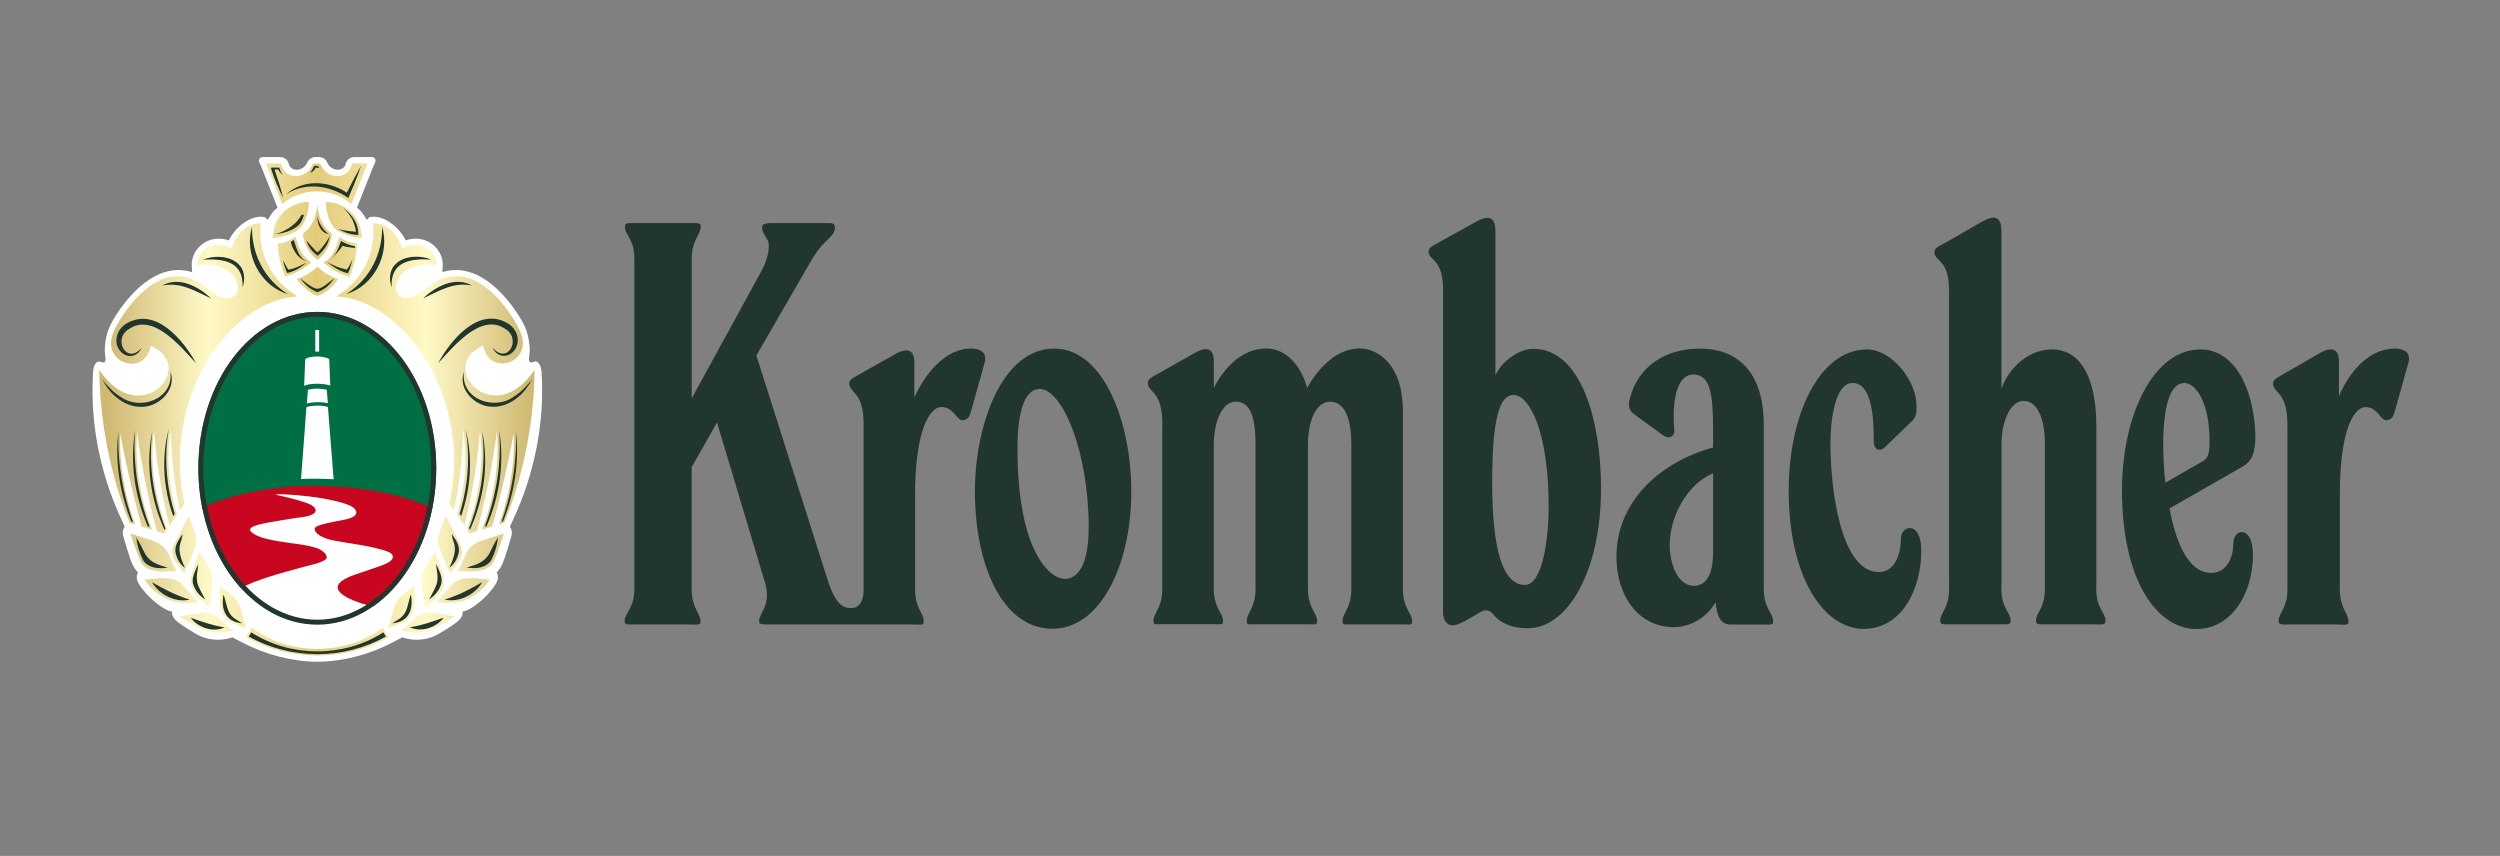
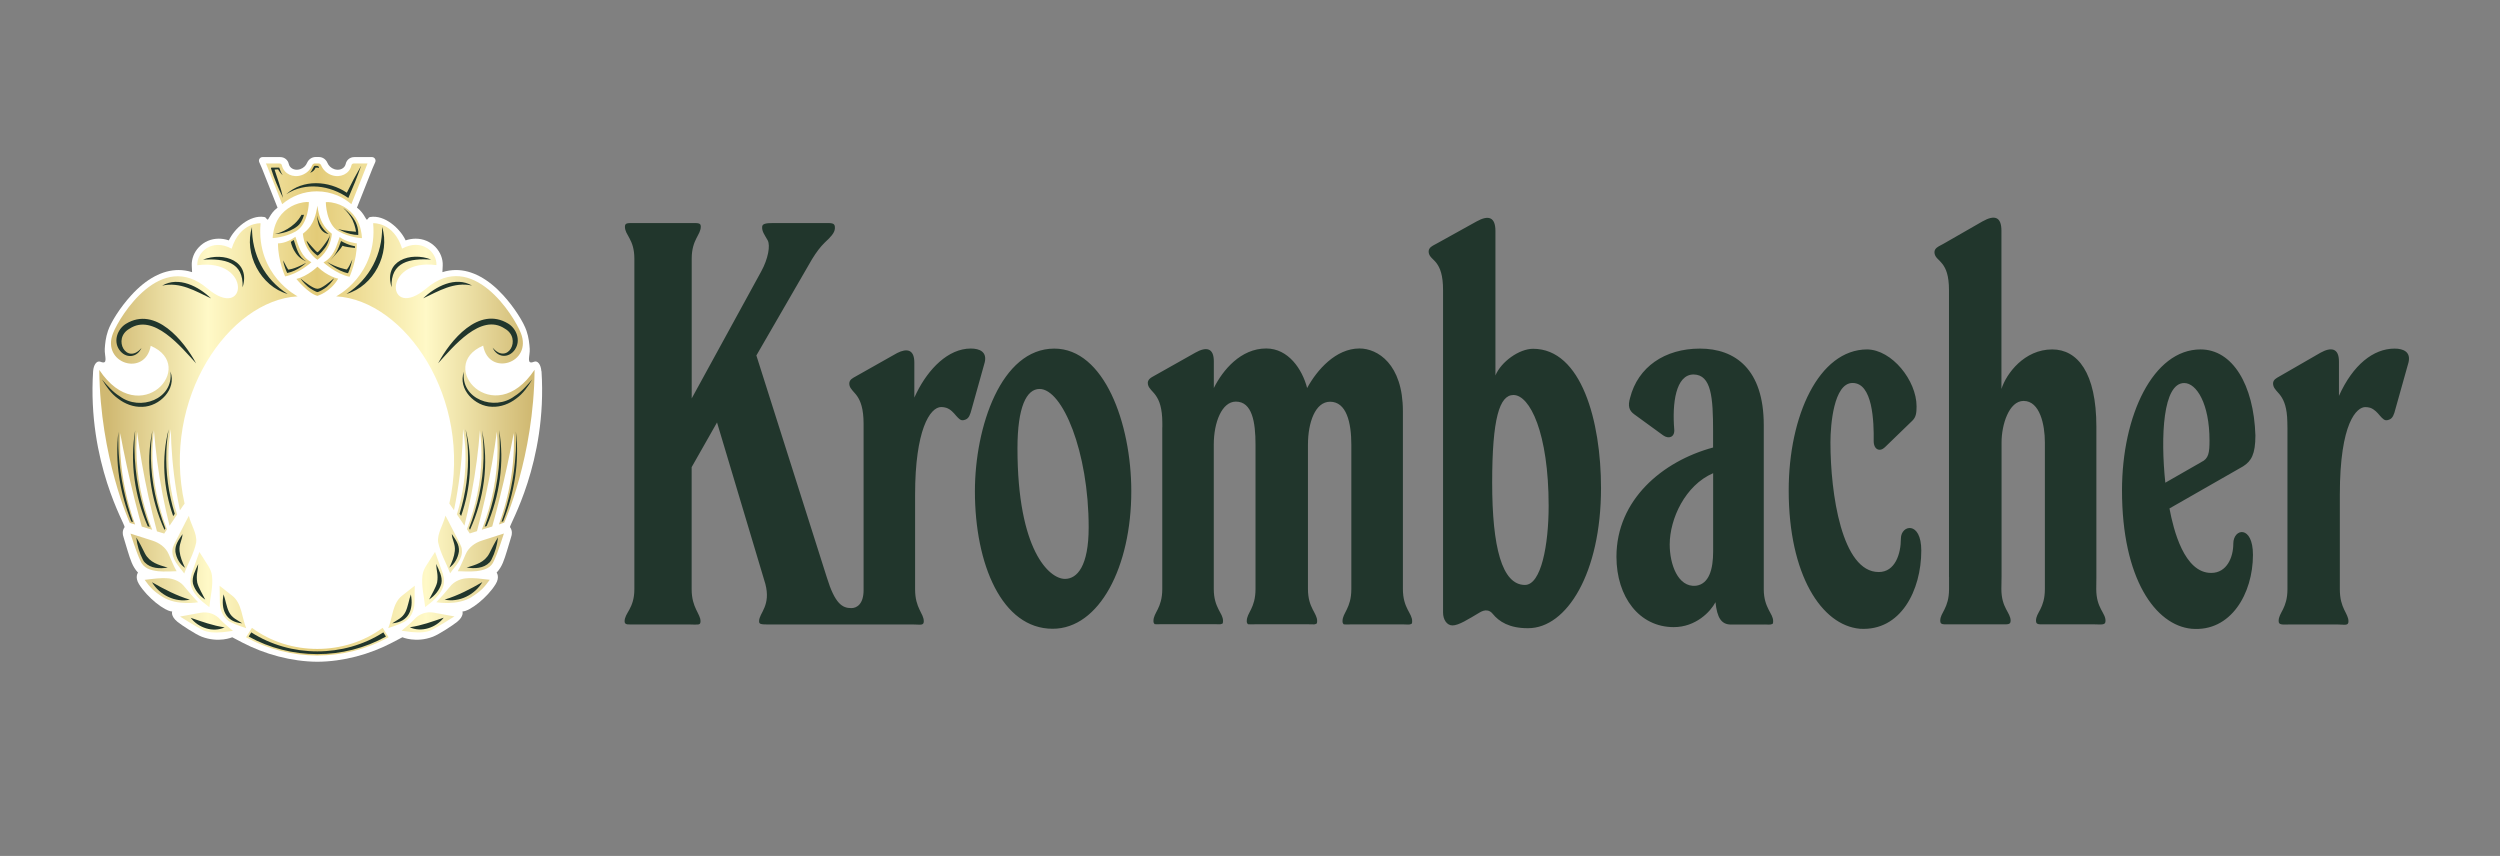
<svg xmlns="http://www.w3.org/2000/svg" id="Ebene_1" data-name="Ebene 1" viewBox="0 0 397.09 135.95">
  <rect x="0" y="0" width="397.09" height="135.95" fill="#808080" stroke="none" />
  <defs>
    <clipPath id="clippath">
-       <ellipse id="Schnittmaske_Oval_innen" data-name="Schnittmaske Oval innen" cx="50.4" cy="74.38" rx="18.89" ry="24.84" fill="none" />
-     </clipPath>
+       </clipPath>
    <linearGradient id="Wappen" x1="15.76" y1="65.03" x2="84.98" y2="65.03" gradientUnits="userSpaceOnUse">
      <stop offset=".02" stop-color="#d0b972" />
      <stop offset=".25" stop-color="#fff9c7" />
      <stop offset=".5" stop-color="#e3cb78" />
      <stop offset=".75" stop-color="#fff9c7" />
      <stop offset=".99" stop-color="#d0b972" />
    </linearGradient>
  </defs>
  <g id="Verlauf">
    <g>
      <path id="Krombacher" d="M154.85,78.03c0,11.6,4.29,21.84,12.35,21.84,7.41,0,12.49-9.83,12.49-21.84,0-10.78-4.3-22.66-12.23-22.66-8.44,0-12.61,12.42-12.61,22.66h0ZM172.92,83.76c0,6.15-1.82,8.19-3.77,8.19-2.47,0-7.54-4.5-7.54-20.75,0-6.55,1.43-9.42,3.51-9.42,3.64,0,7.8,9.97,7.8,21.98h0ZM349.66,73.39l-5.73,3.28c-.77-7.37-.38-15.83,3-15.83,1.95,0,4.02,3.27,4.02,9.14,0,1.91-.13,2.87-1.3,3.41h0ZM351.21,91c-4.28,0-5.98-6.83-6.62-10.24l11.7-6.69c1.3-.83,1.95-1.92,1.95-4.92-.26-8.05-3.64-13.65-8.71-13.65-7.54,0-12.48,10.51-12.48,22.39,0,14.06,5.33,21.43,11.05,21.98,6.24.54,9.75-5.6,9.75-11.74,0-4.78-3.12-4.23-3.12-1.78,0,2.19-1.04,4.65-3.51,4.65h0ZM184.62,67.9v-.67c0-2.43-.49-3.64-1.04-4.41-.13-.19-.26-.35-.4-.5l-.37-.41c-.22-.25-.39-.49-.47-.81-.09-.4-.01-.84.66-1.22l6.89-3.88c1.69-.95,2.91-.77,2.91,1.4v4.23c1.43-2.87,4.29-6.28,8.32-6.28,3.51,0,5.72,3.28,6.5,6.28,1.56-2.87,4.55-6.28,8.32-6.28,2.86,0,6.89,2.46,6.89,9.97v28.24c0,1.53.37,2.49.74,3.23.18.36.37.67.51.98.13.3.22.57.22.89,0,.21-.02.33-.06.4-.28.15-.42.15-.63.14-.18,0-.4-.02-.66-.02h-8.41c-.28,0-.52,0-.7.01-.19,0-.31,0-.4-.02-.18-.17-.2-.31-.2-.52,0-.32.08-.61.21-.9.13-.3.31-.61.48-.97.35-.73.71-1.67.71-3.23v-22.91c0-3.55-.78-6.83-3.38-6.83-2.34,0-3.51,3.27-3.51,6.83v22.91c0,1.53.37,2.49.74,3.22.18.36.37.67.5.98.14.3.22.57.22.89,0,.21-.03.33-.07.4-.28.15-.43.15-.63.13-.18,0-.39-.01-.65-.01h-8.53c-.29,0-.52,0-.7.01-.18,0-.31,0-.4-.02-.19-.17-.2-.31-.2-.52,0-.32.09-.61.21-.9.13-.3.31-.61.48-.97.35-.73.7-1.67.7-3.23v-22.91c0-3.55-.52-6.83-3.12-6.83-2.21,0-3.51,3.27-3.51,6.83v22.92c0,1.53.37,2.48.74,3.22.19.36.37.67.51.97.13.3.22.57.22.89,0,.21-.03.33-.06.41-.29.14-.43.14-.63.13-.18,0-.39-.02-.65-.02h-8.41c-.28,0-.51.01-.7.02-.19,0-.31,0-.4-.02-.18-.17-.2-.31-.2-.52,0-.32.08-.61.21-.9.13-.3.3-.61.48-.96.35-.73.71-1.66.71-3.22v-25.68h0ZM228.34,38.61l6.18-3.43c1.95-1.09,3.01-.67,3.01,1.52v22.93c.91-2.18,3.77-4.23,5.98-4.23,7.67,0,10.79,11.47,10.79,22.12,0,13.52-5.46,22.26-11.57,22.26h-.1c-2.87,0-4.54-1.04-5.54-2.29-.5-.62-1.2-.71-2.02-.23-.95.56-1.79,1.08-2.52,1.46-.73.38-1.35.62-1.85.62-.9,0-1.49-.95-1.49-2.04v-51.18c.01-2.43-.49-3.59-1.03-4.31-.13-.18-.27-.33-.4-.46l-.37-.37c-.22-.23-.39-.45-.46-.77-.12-.56.15-.91.65-1.2l.74-.4h0ZM240.39,62.74c2.6,0,5.59,6.01,5.59,17.61,0,6.14-1.17,12.56-3.77,12.56-3.64,0-5.2-6.01-5.2-16.24s1.17-13.93,3.38-13.93h0ZM280.28,99.19c.26,0,.48.01.67.02.2,0,.34,0,.62-.13.04-.08.07-.2.07-.41,0-.31-.08-.59-.22-.89-.14-.3-.32-.61-.51-.97-.37-.74-.76-1.69-.76-3.23v-26.06c0-8.88-4.55-12.15-10.14-12.15s-9.85,2.93-11.09,7.81c-.38,1.3-.18,2.02.66,2.63l4.59,3.34c.87.63,1.87.3,1.76-.95-.34-4.09.22-8.72,3.08-8.72,2.83.04,3.09,3.71,3.09,9.01v2.59c-8.07,2.18-15.35,8.33-15.35,17.34,0,6.41,3.64,11.19,9.1,11.19,3.51,0,5.85-2.46,6.63-3.96.26,2.46.92,3.55,2.47,3.55h5.32ZM269.37,93.04c-2.86.27-4.16-3.42-4.16-6.55,0-4.09,2.47-9.42,6.9-11.33v12.42c0,2.87-.66,5.19-2.74,5.46h0ZM297.15,64.27c-.46-1.93-1.28-3.44-2.9-3.44-2.99,0-3.51,6.69-3.51,9.42,0,8.19,1.82,20.61,7.67,20.61,2.6,0,3.52-2.87,3.52-5.32,0-2.18,3.24-2.87,3.24,1.91,0,6.28-3.24,12.83-9.75,12.42-6.11-.55-11.31-8.6-11.31-21.98,0-11.86,4.8-22.36,12.45-22.39,3.95.04,7.86,4.95,7.86,9.04,0,1.05-.08,1.72-.69,2.3l-4.34,4.2c-.8.78-1.8.4-1.78-1.03.02-1.44-.01-3.77-.46-5.74h0ZM309.57,91.64v-45.51c0-2.43-.5-3.49-1.05-4.21-.14-.17-.27-.33-.4-.46l-.37-.37c-.22-.23-.39-.46-.46-.77-.12-.56.15-.91.66-1.2l.78-.42,6.17-3.54c1.96-1.1,3-.69,3,1.5v25.12c.78-2.45,3.64-6.28,8.06-6.28,4.03,0,7.02,3.69,7.02,12.29v23.86l-.02,1.91c0,1.53.37,2.48.75,3.21.18.35.37.66.5.95.14.29.22.57.22.89,0,.37-.15.5-.43.55-.15.03-.34.03-.56.03-.22,0-.47-.02-.74-.02h-7.58c-.29,0-.54,0-.76,0-.23,0-.42,0-.56-.03-.27-.06-.41-.18-.41-.54,0-.33.08-.61.21-.9.13-.29.31-.59.49-.94.35-.72.71-1.65.71-3.21v-23.31c0-2.73-.78-6.56-3.38-6.56-2.34,0-3.5,3.83-3.5,6.56v21.28l-.03,2.02c0,1.53.37,2.48.75,3.21.18.35.37.66.5.95.13.29.22.57.22.89,0,.37-.15.5-.44.55-.15.03-.34.03-.56.03-.22,0-.47,0-.74,0h-7.71c-.28,0-.54,0-.76,0-.22,0-.41,0-.56-.03-.28-.06-.41-.18-.41-.54,0-.33.08-.61.21-.9.13-.29.31-.59.48-.94.35-.72.71-1.65.71-3.21v-1.91h0ZM363.33,93v-24.93c0-.27,0-.82-.02-1.07-.04-2.21-.51-3.34-1.02-4.08-.13-.19-.26-.35-.4-.5l-.36-.41c-.22-.26-.38-.49-.45-.8-.13-.55.1-.92.62-1.22l6.87-3.96c1.67-.93,2.94-.77,2.94,1.39v5.46c2.21-4.92,5.46-7.51,8.84-7.51,1.43,0,2.6.55,2.21,2.19l-2.11,7.52-.14.5c-.25.77-.55,1.05-1.14,1.16-.22.04-.4-.02-.58-.15-.19-.13-.36-.33-.57-.56l-.31-.36c-.11-.12-.23-.24-.35-.35-.26-.23-.54-.43-.89-.55-.24-.07-.5-.11-.78-.11-1.3,0-4.04,2.32-4.04,13.93v15.02c0,1.53.34,2.49.69,3.22.17.36.35.68.47.97.13.3.21.58.21.89,0,.37-.14.49-.42.53-.16.02-.35.02-.55,0-.22,0-.46-.03-.73-.03h-7.66c-.29,0-.54,0-.77.01-.22,0-.4,0-.55-.04-.27-.06-.41-.18-.41-.53,0-.32.08-.61.21-.9.13-.3.3-.59.48-.95.35-.72.71-1.65.71-3.21v-.58h0ZM145.22,63.15l.39-.8c1.86-3.74,4.98-6.99,8.59-6.99,1.43,0,2.6.55,2.21,2.19l-2.12,7.58-.13.45c-.25.78-.55,1.05-1.14,1.16-.22.04-.41-.02-.59-.15-.18-.14-.37-.33-.57-.56l-.31-.36c-.11-.12-.22-.24-.35-.35-.25-.23-.55-.43-.91-.55-.24-.07-.5-.12-.78-.12-1.82,0-4.16,3.69-4.16,13.93v14.33s0,.69,0,.69c0,1.53.35,2.49.7,3.22.17.36.34.68.47.97.13.3.21.58.21.89,0,.37-.14.49-.42.53-.16.02-.35.02-.55,0-.22,0-.46-.02-.73-.02h-22.66c-.77,0-1.23,0-1.5-.08-.23-.07-.3-.18-.3-.44,0-.33.12-.64.29-1,.18-.36.4-.75.58-1.21.35-.87.57-2.01.13-3.7l-7.68-25.66-4.03,7.1v19.39c0,1.51.36,2.48.71,3.22.17.37.35.68.48.99.13.29.22.57.22.88,0,.36-.12.47-.36.51-.14.02-.32.02-.54.02-.22,0-.49-.02-.8-.02h-9.37c-.22,0-.42,0-.57-.02-.29-.06-.42-.18-.42-.49s.09-.6.23-.9c.14-.3.34-.61.53-.96.39-.73.79-1.68.79-3.23v-52.5c0-1.57-.38-2.5-.76-3.21-.19-.35-.37-.66-.52-.96-.13-.29-.22-.58-.22-.91,0-.35.13-.48.41-.54.14-.03.33-.04.56-.04h.77s1.03,0,1.03,0h8.37c.22,0,.4.01.54.05.26.06.37.19.37.52,0,.32-.08.59-.21.89-.13.3-.31.6-.49.96-.36.73-.74,1.67-.74,3.21v22.22l11.03-20.15c1.12-2.02,1.48-4.16,1.04-4.95-.25-.45-.49-.81-.66-1.16-.16-.34-.25-.65-.22-1.01.02-.24.16-.38.46-.47.3-.09.72-.11,1.27-.11h8.79c.22,0,.41.01.56.05.28.06.44.2.47.53.05.48-.11.88-.46,1.33-.26.34-.64.72-1.15,1.19-.69.66-1.36,1.56-2.02,2.64l-8.84,15.29,11.18,35.22c1.3,4.23,2.47,4.91,3.9,4.91.91,0,1.95-.68,1.95-2.86v-25.8c0-.21,0-.41,0-.61,0-2.42-.49-3.63-1.02-4.4-.13-.19-.27-.35-.4-.5l-.36-.41c-.22-.26-.39-.49-.46-.8-.12-.55.1-.92.63-1.22l6.93-3.91c1.57-.8,2.74-.57,2.74,1.5v5.58l.4-.81-.39.8h0Z" fill="#21362c" fill-rule="evenodd" />
      <g>
        <path d="M85.99,58.97c-.07-1.06-.59-1.75-1.17-1.51-1.3.53-.61-.91-.68-2.05-.05-.8-.15-1.79-.51-2.86-.47-1.38-1.92-3.7-3.68-5.63-2.39-2.63-4.99-4.03-7.52-4.03-.73,0-1.45.11-2.16.34l.05-1.05c.05-1.05-.37-2.12-1.14-2.93-.82-.86-1.94-1.34-3.15-1.34-.53,0-1.07.09-1.6.27-.88-1.89-3.34-4.1-5.63-3.71-.21.04-.29.16-.4.33-.04.06-.15.13-.2.05-.29-.49-.57-.99-1.03-1.46-.15-.15-.31-.29-.48-.42.03-.05.05-.11.08-.17.62-1.56,2.41-6.08,2.41-6.08l.42-.96c.17-.38-.11-.81-.52-.81h-2.79c-.78,0-1.25.53-1.37,1.06,0,.02-.02.06-.03.1-.14.51-.64.85-1.25.85-.18,0-.36-.03-.54-.09-.5-.17-.91-.54-1.09-1-.24-.57-.77-.93-1.35-.93h-.54c-.58,0-1.1.36-1.35.93-.18.46-.59.83-1.09,1-.18.06-.36.09-.54.09-.61,0-1.12-.35-1.25-.85,0-.04-.02-.08-.03-.1-.12-.52-.58-1.06-1.37-1.06h-2.79c-.41,0-.69.43-.52.81l.42.96s1.8,4.52,2.41,6.08c.03.06.05.12.08.17-.16.13-.32.27-.48.42-.46.46-.74.97-1.03,1.46-.05.08-.16,0-.2-.05-.11-.16-.19-.29-.4-.33-2.3-.39-4.75,1.82-5.63,3.71-.54-.18-1.07-.27-1.6-.27-1.21,0-2.33.47-3.15,1.34-.78.81-1.19,1.88-1.14,2.93l.05,1.05c-.71-.23-1.43-.34-2.16-.34-2.53,0-5.13,1.39-7.52,4.03-1.76,1.93-3.21,4.25-3.68,5.63-.37,1.07-.46,2.07-.51,2.86-.07,1.14.62,2.58-.68,2.05-.58-.23-1.1.46-1.17,1.51-.94,14.55,5.2,24.49,5,24.76-.46.61-.24,1.33-.24,1.33.02.06.33,1.17.73,2.45.43,1.37.75,2.5,1.64,3.44,0,0-.55.7.16,1.84,1.31,2.12,4.07,4.29,5.27,4.34,0,0-.29.72.84,1.64.64.52,2.86,1.98,3.84,2.36,2.71,1.04,4.86.09,4.86.09l1.58.83c3.57,1.87,7.81,3.03,11.93,3.06h0c4.12-.02,8.36-1.18,11.93-3.06l1.58-.83s2.15.95,4.86-.09c.98-.38,3.2-1.84,3.84-2.36,1.13-.92.84-1.64.84-1.64,1.2-.05,3.97-2.22,5.27-4.34.71-1.14.16-1.84.16-1.84.89-.93,1.21-2.07,1.64-3.44.4-1.28.71-2.39.73-2.45,0,0,.22-.72-.24-1.33-.2-.27,5.94-10.21,5-24.76Z" fill="#fff" fill-rule="evenodd" />
        <g>
          <g>
            <g id="Wald_Grün" data-name="Wald Grün">
              <g clip-path="url(#clippath)">
                <path id="Weiß_Fluss" data-name="Weiß Fluss" d="M50.4,77.12c-6.96,0-13.34,1.31-18.29,3.48,2.1,10.71,9.49,18.62,18.29,18.62s16.19-7.91,18.29-18.62c-4.96-2.17-11.33-3.48-18.29-3.48Z" fill="#fff" />
-                 <path d="M50.42,49.42c-10.51,0-19.07,11.22-19.07,25.02,0,2.12.2,4.22.6,6.26l.04.22.2-.09c5.1-2.23,11.57-3.46,18.22-3.46s13.12,1.23,18.22,3.46l.2.09.04-.22c.4-2.03.6-4.14.6-6.26,0-13.8-8.55-25.02-19.07-25.02Z" fill="#006f43" />
-                 <path id="Kindelsberg" d="M50.69,55.85h-.61v-3.43h.61v3.43ZM52.31,57.11c-.18-.37-1.57-.49-1.86-.49-.44,0-1.51.06-1.9.38-.04.02-.07.08-.07.08l-.17,4.21c.37-.18.85-.27,1.31-.3.09-.02.18-.02.27-.02h0c.21-.02.39-.02.55-.02.3,0,1.29.05,2.02.28l-.16-4.11ZM51.9,61.91c-.54-.13-1.23-.18-1.44-.18-.13,0-.31,0-.51.02-.33.02-.72.07-1.04.16l-.18,2.19s.03,0,.05-.02h.02c.53-.17,1.25-.2,1.67-.2.23,0,1.02,0,1.61.17l-.17-2.15ZM52.09,64.67c-.38-.2-1.2-.25-1.65-.25-.2,0-1.07.04-1.53.17-.11.03-.19.07-.24.11l-.85,11.39c1-.08,3.14-.08,5.17.03l-.9-11.45Z" fill="#fff" />
-                 <path id="Fluß_Rot" data-name="Fluß Rot" d="M50.4,77.12c-6.94,0-13.3,1.3-18.25,3.46.02.12.04.23.07.35.11.55.24,1.08.37,1.6.09.34.19.68.28,1,.08.28.17.55.26.82.02.09.05.17.09.26.09.27.19.53.28.8,0,.03.02.07.04.11.23.59.47,1.16.72,1.73.14.28.27.56.41.84.09.17.17.34.26.5.02.04.05.09.07.13.02.05.04.1.07.14.2.37.42.73.63,1.09.12.2.24.39.37.59.68,1.03,1.41,1.99,2.2,2.86.23-.13.49-.26.76-.38,2.97-1.41,8.15-2.68,10.89-3.42.94-.22,1.87-.65,1.96-.94.15-.59-.72-1.31-1.46-1.57-1.86-.63-3.56-.67-6.19-1.12-2.7-.47-3.74-.91-4.39-1.55-.69-.92,2.01-1.3,5.32-1.86,1.42-.23,2.33-.36,3.09-.46h.02c2.69-.43,2.16-1.62.4-2.23-1.59-.55-3.95-1.11-4.94-1.3.2-.03.4-.06.6-.08.11,0,.23,0,.36.01.23,0,.47.02.73.03.33.02.69.04,1.06.07.28.02.56.05.85.07.34.03.68.07,1.03.1.15.02.3.03.45.05.09,0,.18.02.27.03.13,0,.26.02.38.05.63.07,1.24.16,1.77.26,3.26.6,4.64,1.09,5.14,1.7,1,1.24-1.55,1.65-1.63,1.68,0,0-2.35.42-3.28.68-.57.15-1.39.38-1.45.7-.17.8,1.3,1.62,3.05,1.94,3.06.57,4.82.7,7.35,1.38.75.21,1.81.48,1.96,1.01.31,1.19-2.12,1.64-6.08,3.05-5.01,1.77-2.08,3.64,1.96,4.79.34.1.69.19,1.05.28.59-.41,1.16-.86,1.71-1.34.25-.24.5-.46.74-.7.15-.14.29-.28.42-.43.13-.13.25-.27.37-.4.22-.24.44-.5.66-.76.02-.02.05-.06.08-.09.02-.03.05-.06.07-.09.21-.26.42-.54.63-.81.23-.31.46-.63.67-.94.21-.33.42-.66.63-.99.2-.33.4-.68.59-1.03.19-.35.37-.71.55-1.07.18-.37.35-.73.51-1.11.15-.37.31-.76.46-1.14.15-.39.28-.78.42-1.18.07-.21.14-.43.2-.65.04-.08.07-.17.08-.26.05-.15.09-.32.13-.48.05-.14.08-.28.12-.42,0-.02.02-.04.02-.06.07-.3.15-.6.22-.9,0-.04.01-.06.02-.12.05-.24.1-.48.15-.71-4.96-2.18-11.35-3.49-18.33-3.49Z" fill="#c90620" />
              </g>
            </g>
-             <path id="Ring_innen_neu" data-name="Ring innen neu" d="M50.4,99.22c-10.43,0-18.89-11.12-18.89-24.84s8.46-24.84,18.89-24.84,18.89,11.12,18.89,24.84-8.46,24.84-18.89,24.84ZM68.5,74.38c0-13.26-8.12-24.05-18.1-24.05s-18.1,10.79-18.1,24.05,8.12,24.05,18.1,24.05,18.1-10.79,18.1-24.05Z" fill="#21362c" />
          </g>
          <path d="M44.83,32.42c1.5-1.27,3.41-2.03,5.49-2.03,1.16,0,2.25.24,3.26.65.81.34,1.57.82,2.23,1.39l2.44-6.14.13-.33h-2.16c-.28,0-.38.2-.4.3,0,.03-.02.07-.03.11-.33,1.25-1.72,1.91-3.07,1.46-.81-.27-1.42-.86-1.71-1.57-.07-.17-.22-.3-.42-.3h-.59c-.19,0-.35.13-.42.3-.28.71-.9,1.3-1.7,1.57-1.35.45-2.73-.21-3.08-1.46,0-.03-.02-.07-.03-.11-.02-.1-.11-.3-.4-.3h-2.14l.15.33,2.44,6.14ZM48.11,37.13c.24,2.75,2.21,4.07,2.3,4.13h0s.57-.37,1.1-1.05c.54-.68,1.09-1.71,1.2-3.08-.54-.47-1.88-1.29-2.3-4.45-.42,3.17-1.77,3.98-2.31,4.45ZM49.06,32.11s-.5-.12-1.61.19c-1.69.48-3.1,1.72-3.7,3.36-.43,1.18-.44,2.16-.44,2.16,0,0,1.9-.07,3.66-1.06,2.05-1.15,2.09-4.66,2.09-4.66ZM46.92,37.61c-1.51,1.12-2.77,1.04-2.77,1.04,0,2.78,1.14,5.25,1.14,5.25,2.17-.41,4.17-2.25,4.17-2.25-1.58-.85-1.99-2.4-2.54-4.04ZM51.38,41.68s1.98,1.84,4.14,2.28c0,0,1.16-2.52,1.16-5.3,0,0-1.66-.17-2.73-1.01-.57,1.64-.98,3.18-2.56,4.03ZM53.84,36.77c1.75.99,3.65,1.06,3.65,1.06,0,0,0-.98-.43-2.16-.61-1.64-2.01-2.88-3.7-3.36-1.11-.31-1.61-.19-1.61-.19,0,0,.02,3.51,2.09,4.66ZM47.07,44.3s1.9,2.34,3.35,2.69c0,0,2.05-.57,3.3-2.73,0,0-1.68-.32-3.3-1.9,0,0-1.5,1.49-3.35,1.95ZM61.43,100.75s0,0,0,0l-.65-1.03c-5.99,4.47-14.77,4.47-20.76,0,0,0-.32.51-.51.81,0,0,0,.01-.02.03-.07.11-.12.19-.12.19,0,0,0,0,0,0-.13.2-.29.47-.29.47,6.96,3.86,15.68,3.86,22.64,0,0,0-.17-.27-.29-.47M28.06,90.74c-.5-.86-.85-1.8-1.26-2.71-.46-1.1-1.52-1.82-2.58-2.16l-3.49-1.11s.91,2.91,1.54,4.24c.5,1.29,1.64,1.57,2.83,1.73.83.11,2.96,0,2.96,0ZM33.25,96.44c.15-1.68.62-3.27.42-5.01-.15-1.18-.94-1.99-1.47-2.94-.2-.27-.36-.57-.53-.82l-1.22,3.4c-.53,1.85-.08,3.24,2.8,5.37ZM31.16,86.15c.18-1.37-.85-2.85-1.16-4.22,0,0-.23.4-.32.6l-.28.53-.11.23-1.27,2.47c-.18.4-.59,1.03-.62,1.5-.2,1.6,1.06,2.67,1.86,3.83.61-1.63,1.55-3.19,1.9-4.92ZM36.57,98.79c1.05.55,2.4.91,2.53.99-.69-1.69-.68-3.96-2.2-5.15-.46-.36-1.39-1.09-2.02-1.59,0,.77.03,1.84.04,2.63,0,1.46.73,2.64,1.64,3.12ZM35.03,98.44c-.8-.92-2-1.33-3.17-1.11l-3.26.6s2.7,1.71,3.62,2.15c.76.37,1.8.46,3.19.33l1.23-.16.36-.05c-.67-.59-1.33-1.07-1.96-1.75ZM31.47,95.66c-.77-.8-1.44-1.58-2.17-2.47-.59-.78-1.55-1.2-2.44-1.32-1.43-.13-2.42.07-3.88.23.86,1.2,1.39,1.79,2.85,2.71,2.3,1.45,5.65.85,5.65.85ZM20.61,83.05s-4.72-10.4-4.84-24.29c6.49,9.73,15.75-.6,8.17-3.83-.89,5-7.91,2.79-5.98-2.02,1.12-2.79,7.65-13.31,14.97-7.1,6.32,5.36,7.18-4.85-1.59-3.68-.1-2.08,2.34-4.32,5.45-2.63,1.33-4.24,4.6-4.04,4.6-4.04-.73,8.28,5.88,11.61,5.88,11.61-10.91.62-21.69,16.25-17.95,32.93-.07.07-.36.49-.74,1.06-.2-.95-.38-1.93-.55-2.95-.6-3.68-.85-7.03-.9-9.94-.06.35-.11.71-.15,1.06-.02.19-.04.38-.07.58-.04.36-.07.72-.1,1.11-.02.23-.03.46-.04.68-.14,3.42.35,6.84,1.36,10.12-.05.07-.9,1.35-1.2,1.79-.4-1.59-.77-3.26-1.11-5-.71-3.67-1.12-7.08-1.37-10.13-.02.2-.05.41-.07.61-.02.24-.05.5-.07.76-.04.46-.07.92-.08,1.38,0,.24-.02.47-.02.7v.22c0,.26,0,.51,0,.77.1,3.84.92,7.65,2.32,11.25-.05.07-.45.68-.45.68l-1.15-.35h0c-.47-1.75-.92-3.57-1.34-5.47-.81-3.67-1.39-7.14-1.82-10.34-.07.94-.11,1.89-.11,2.82.03,4.37.94,8.68,2.51,12.74l-.19-.06-.13-.04h0s-1.33-.41-1.33-.41c-.39-1.4-.77-2.84-1.14-4.31-.91-3.66-1.67-7.18-2.29-10.52-.02.43-.02.86-.02,1.29s0,.89.02,1.33c0,.3.02.61.05.91.23,3.75,1.04,7.44,2.32,10.97l-.11-.03-.26-.08-.53-.16ZM79.62,83.19l-.26.08-.11.03c1.27-3.53,2.09-7.22,2.31-10.97.02-.3.04-.61.05-.91.02-.45.02-.89.02-1.33s0-.86-.03-1.29c-.62,3.35-1.37,6.86-2.28,10.52-.36,1.47-.75,2.91-1.14,4.31l-1.33.41h0s0,0,0,0l-.13.04-.19.06c1.58-4.07,2.48-8.38,2.5-12.75,0-.94-.03-1.88-.11-2.82-.43,3.2-1.01,6.67-1.82,10.34-.42,1.9-.87,3.72-1.34,5.46h0s-1.15.36-1.15.36c0,0-.4-.6-.45-.68,1.4-3.6,2.22-7.41,2.31-11.25,0-.26,0-.51,0-.77v-.22c0-.23,0-.46-.02-.7,0-.46-.04-.93-.08-1.38-.02-.26-.04-.51-.07-.76-.02-.2-.04-.41-.07-.61-.24,3.05-.65,6.46-1.36,10.13-.33,1.74-.71,3.41-1.1,5-.29-.44-1.15-1.72-1.2-1.79,1.01-3.28,1.49-6.7,1.35-10.12,0-.23-.02-.46-.04-.68-.02-.39-.06-.76-.1-1.11-.02-.2-.04-.39-.07-.58-.04-.35-.1-.71-.16-1.06-.05,2.91-.3,6.26-.9,9.94-.16,1.02-.35,1.99-.54,2.95-.38-.57-.68-.98-.74-1.06,3.73-16.68-7.06-32.3-17.97-32.91,0,0,6.61-3.34,5.87-11.62,0,0,3.27-.2,4.6,4.04,3.12-1.7,5.55.55,5.45,2.62-8.77-1.16-7.9,9.04-1.58,3.68,7.32-6.21,13.86,4.3,14.98,7.09,1.93,4.81-5.09,7.02-5.98,2.02-7.57,3.24,1.69,13.56,8.17,3.83-.11,13.88-4.82,24.29-4.82,24.29l-.53.17ZM75.67,90.72c1.19-.16,2.34-.44,2.83-1.74.63-1.34,1.54-4.24,1.54-4.24l-3.49,1.12c-1.06.33-2.12,1.06-2.58,2.16-.41.91-.76,1.85-1.26,2.71,0,0,2.13.1,2.96-.01ZM70.32,91.06l-1.22-3.4c-.17.25-.33.55-.53.82-.53.94-1.33,1.76-1.47,2.94-.19,1.74.27,3.34.43,5.01,2.88-2.13,3.33-3.53,2.8-5.37ZM71.5,91.05c.8-1.16,2.06-2.23,1.85-3.83-.03-.46-.44-1.1-.62-1.5l-1.27-2.46-.11-.23-.28-.53c-.09-.2-.32-.6-.32-.6-.32,1.38-1.34,2.86-1.16,4.22.35,1.73,1.29,3.3,1.9,4.92ZM65.84,95.66c0-.79.03-1.86.04-2.63-.63.5-1.56,1.23-2.02,1.59-1.52,1.19-1.5,3.46-2.19,5.15.13-.08,1.48-.45,2.53-.99.91-.47,1.64-1.65,1.64-3.12ZM63.78,100.18l.36.05,1.23.16c1.39.13,2.43.05,3.19-.33.92-.44,3.62-2.15,3.62-2.15l-3.26-.6c-1.17-.22-2.38.2-3.17,1.12-.63.68-1.29,1.16-1.96,1.75ZM74.94,94.8c1.46-.92,1.98-1.51,2.85-2.71-1.47-.15-2.45-.36-3.88-.22-.89.11-1.85.54-2.44,1.32-.73.89-1.4,1.67-2.17,2.47,0,0,3.35.6,5.65-.85Z" fill="url(#Wappen)" />
          <path d="M43.6,26.94l.57-.04c.19.35.44.67.74.93-.25-.37-.42-.8-.56-1.21h-.09s-1.12,0-1.12,0c-.07,0-.12.07-.1.13.54,1.71,1.14,3.08,1.92,4.69-.36-1.65-.83-2.91-1.35-4.5ZM55.33,31.44c.76-1.74,1.42-3.34,2.04-5.13-.84,1.46-1.55,2.79-2.28,4.3-2.88-1.93-6.97-2.19-9.63.25,3.05-2.01,6.98-1.43,9.87.59ZM50.12,26.63c.24-.02.43,0,.55.06-.04-.41-.26-.34-.66-.35-.21,0-.39.75-.76,1.11.44-.15.72-.43.88-.82ZM61.3,101.11l-.41-.67c-6.27,4.03-14.71,4.03-20.98,0l-.41.67c6.7,3.71,15.09,3.72,21.8,0M22.7,88.92c-.59-1.16-.9-2.28-1.06-3.55.52.79.96,1.7,1.38,2.54.78,1.48,2.2,1.82,3.62,2.25-1.26.19-2.68.16-3.65-.83-.12-.12-.22-.26-.29-.42ZM31.49,89.59c-.05,1.06-.37,1.71-.16,2.95.19.79.9,1.95,1.27,2.7-.91-.61-1.63-1.45-1.95-2.53-.22-1.07.4-2.16.84-3.11ZM27.86,87.64c-.1-1.15.57-1.93,1.13-2.8-.03.89-.59,1.6-.47,2.7.1.93.46,1.78.87,2.65-.84-.56-1.37-1.53-1.53-2.55ZM35.51,94.41c.32.89.45,1.94.85,2.77.5,1.03,1.36,1.29,2.12,1.83-2.64-.22-3.44-2.21-2.97-4.6ZM30.29,98.13c1.8.61,3.46,1.23,5.39,1.52-1.84.87-4.2.05-5.39-1.52ZM24.14,92.48c1.95,1.11,3.82,2.1,6.01,2.77-2.32.5-4.82-.77-6.01-2.77ZM33.52,47.4c-1.96-1.9-5.15-3.56-7.77-2.03,2.86-.64,5.27.86,7.77,2.03ZM22.5,55.24c-2.36,2.82-4.74-1.45-1.93-3.03,3.79-2.53,8.22,2.93,10.58,5.51-1.93-3.58-6.44-9.15-11.14-6.29-1.31.8-2.04,2.67-1.09,4.09,1.04,1.53,2.9,1.29,3.57-.28ZM40.03,36.05c-1.33,4.28,1.36,9.42,5.67,10.65-3.7-2.34-5.73-6.33-5.67-10.65ZM27.07,59.05c.54,4.37-4.86,6.3-8.04,3.9-1.11-.67-1.95-1.68-2.83-2.67.68,1.12,1.45,2.26,2.57,3.05,1.07.82,2.43,1.36,3.84,1.29,2.73-.05,5.47-2.8,4.47-5.58ZM32.24,41.24c3.34-.18,6.49.31,6.29,4.4,1.33-4.19-2.99-5.69-6.29-4.4ZM21.12,82.9c-1.25-3.49-2.03-7.11-2.26-10.8-.02-.3-.04-.61-.05-.91-.02-.45-.02-.89-.02-1.33s0-.86.02-1.29c-.59,4.79.24,9.77,2.04,14.27.08.02.17.05.27.07M23.78,83.68c-1.53-4-2.39-8.23-2.42-12.51,0-.94.03-1.88.11-2.82-.87,5.12-.07,10.47,1.99,15.24.11.04.22.07.33.1M26.26,83.91c-1.38-3.57-2.2-7.26-2.29-11.08,0-.26,0-.52,0-.77v-.22c0-.23,0-.46.02-.7,0-.46.04-.92.08-1.38,0-.25.03-.5.07-.76.02-.2.04-.41.07-.61-1.13,5.3-.32,10.85,1.92,15.78.04-.08.1-.17.15-.26M27.76,81.61c-1.01-3.27-1.46-6.57-1.33-9.98,0-.23.02-.46.04-.68.02-.37.05-.74.1-1.11.02-.19.03-.38.07-.58.04-.35.1-.71.15-1.06-1.18,4.56-.84,9.33.72,13.78.08-.12.17-.25.25-.37M77.77,89.32c-.97.99-2.39,1.02-3.65.83,1.42-.44,2.84-.78,3.61-2.26.42-.84.86-1.75,1.38-2.54-.16,1.28-.47,2.4-1.05,3.55-.08.15-.17.29-.29.42ZM70.11,92.69c-.32,1.08-1.04,1.92-1.95,2.53.37-.75,1.08-1.91,1.27-2.7.21-1.23-.11-1.89-.16-2.95.44.96,1.06,2.04.84,3.11ZM71.37,90.17c.41-.86.77-1.72.87-2.65.12-1.1-.44-1.81-.48-2.7.57.87,1.24,1.65,1.13,2.8-.16,1.02-.69,1.98-1.53,2.55ZM62.29,99.01c.76-.54,1.62-.81,2.12-1.83.4-.83.53-1.88.85-2.77.46,2.39-.33,4.38-2.97,4.6ZM65.09,99.63c1.93-.28,3.59-.91,5.39-1.52-1.19,1.57-3.55,2.39-5.39,1.52ZM70.62,95.24c2.19-.67,4.06-1.67,6-2.78-1.19,2-3.69,3.28-6,2.78ZM74.98,45.36c-2.63-1.53-5.81.14-7.77,2.03,2.5-1.17,4.91-2.67,7.77-2.03ZM81.81,55.49c.95-1.43.22-3.3-1.09-4.09-4.7-2.86-9.21,2.71-11.13,6.3,2.36-2.58,6.79-8.04,10.58-5.51,2.81,1.58.44,5.85-1.92,3.03.67,1.56,2.53,1.8,3.57.27ZM55.03,46.69c4.31-1.23,6.99-6.37,5.66-10.65.07,4.31-1.97,8.3-5.66,10.65ZM78.15,64.61c1.4.06,2.77-.47,3.84-1.3,1.11-.8,1.89-1.93,2.56-3.05-.88.98-1.73,2-2.83,2.67-3.18,2.41-8.58.48-8.04-3.89-1,2.77,1.75,5.53,4.48,5.57ZM62.2,45.62c-.19-4.08,2.95-4.58,6.29-4.4-3.31-1.29-7.62.21-6.29,4.4ZM79.64,82.88c.1-.02.19-.05.27-.07,1.79-4.5,2.63-9.48,2.03-14.27.02.43.03.86.03,1.29s0,.89-.02,1.33c0,.3-.02.61-.05.91-.22,3.69-1,7.32-2.25,10.81M76.97,83.66c.11-.02.22-.06.33-.1,2.05-4.77,2.86-10.12,1.98-15.24.07.94.12,1.89.11,2.82-.03,4.29-.89,8.51-2.41,12.52M74.5,83.89c.06.09.11.18.15.26,2.23-4.93,3.04-10.49,1.91-15.79.02.2.05.41.07.61.03.25.06.5.07.76.04.46.07.92.08,1.38,0,.24.02.47.02.7v.22c0,.25,0,.51,0,.77-.09,3.82-.91,7.51-2.29,11.08M72.99,81.59c.08.11.17.24.25.37,1.55-4.45,1.89-9.23.71-13.78.06.35.11.71.16,1.06.03.2.05.39.07.58.05.37.08.74.1,1.11.02.23.03.46.04.68.14,3.42-.31,6.71-1.32,9.98M50.42,40.07c.09,0,.57-.5,1.05-1.16.42-.58.85-1.13.95-1.7,0,0-.11,1.24-.79,2.15-.76,1.01-1.18,1.25-1.18,1.25,0,0-1.39-.87-1.76-2.4,0,0,1.57,1.86,1.74,1.86ZM46.79,35.53c.49-.44.84-.94,1.11-1.42,0,0,.11.03.21.02.09,0,.18-.03.18-.02-.28,1.01-.69,1.52-.98,1.76-1.48,1.25-3.67,1.31-3.67,1.31,0,0,1.66-.29,3.15-1.65ZM46.19,38.42c.17-.1.38-.24.47-.31.46,1.36.72,2.7,2.02,3.42-2.02-.73-2.47-3.01-2.49-3.11ZM55.28,43.4c-1.69-.33-3.32-1.79-3.32-1.79,1.55.94,3.13,1.2,3.13,1.2.31-.37.48-.72.89-1.62-.33,1.51-.71,2.21-.71,2.21ZM56.38,39.11c0,.1,0,.19,0,.28-.71-.07-1.65-.2-1.98-.35-.31.52-.99,1.26-1.95,2.33.89-.99,1.26-1.71,1.72-3.09,1.26.73,2.22.83,2.22.83ZM56.54,36.79s-.07-.81-.54-1.84c-.3-.64-.97-1.47-1.5-1.92.77.51,1.64,1.49,2.03,2.34.48,1.06.37,1.96.37,1.96-1.74-.04-3.19-.96-3.19-.96.97.32,2.83.44,2.83.44v-.02ZM53.06,44.2c-.04.1-.42.75-1.14,1.36-.38.32-1.28.83-1.5.83s-1.11-.52-1.49-.83c-.72-.61-1.16-1.23-1.2-1.32.64.53,2.02,1.63,2.69,1.63s1.99-1.13,2.63-1.66ZM52.22,37.18c-1.89-.27-1.84-2.94-1.84-2.94.37,2,1.84,2.94,1.84,2.94M45.62,43.36s-.56-1.15-.64-2c0,0,.57,1.15.8,1.46,0,0,.84.01,2.85-1.08,0,0-1.3,1.29-3.01,1.62" fill="#21362c" fill-rule="evenodd" />
        </g>
      </g>
    </g>
  </g>
</svg>